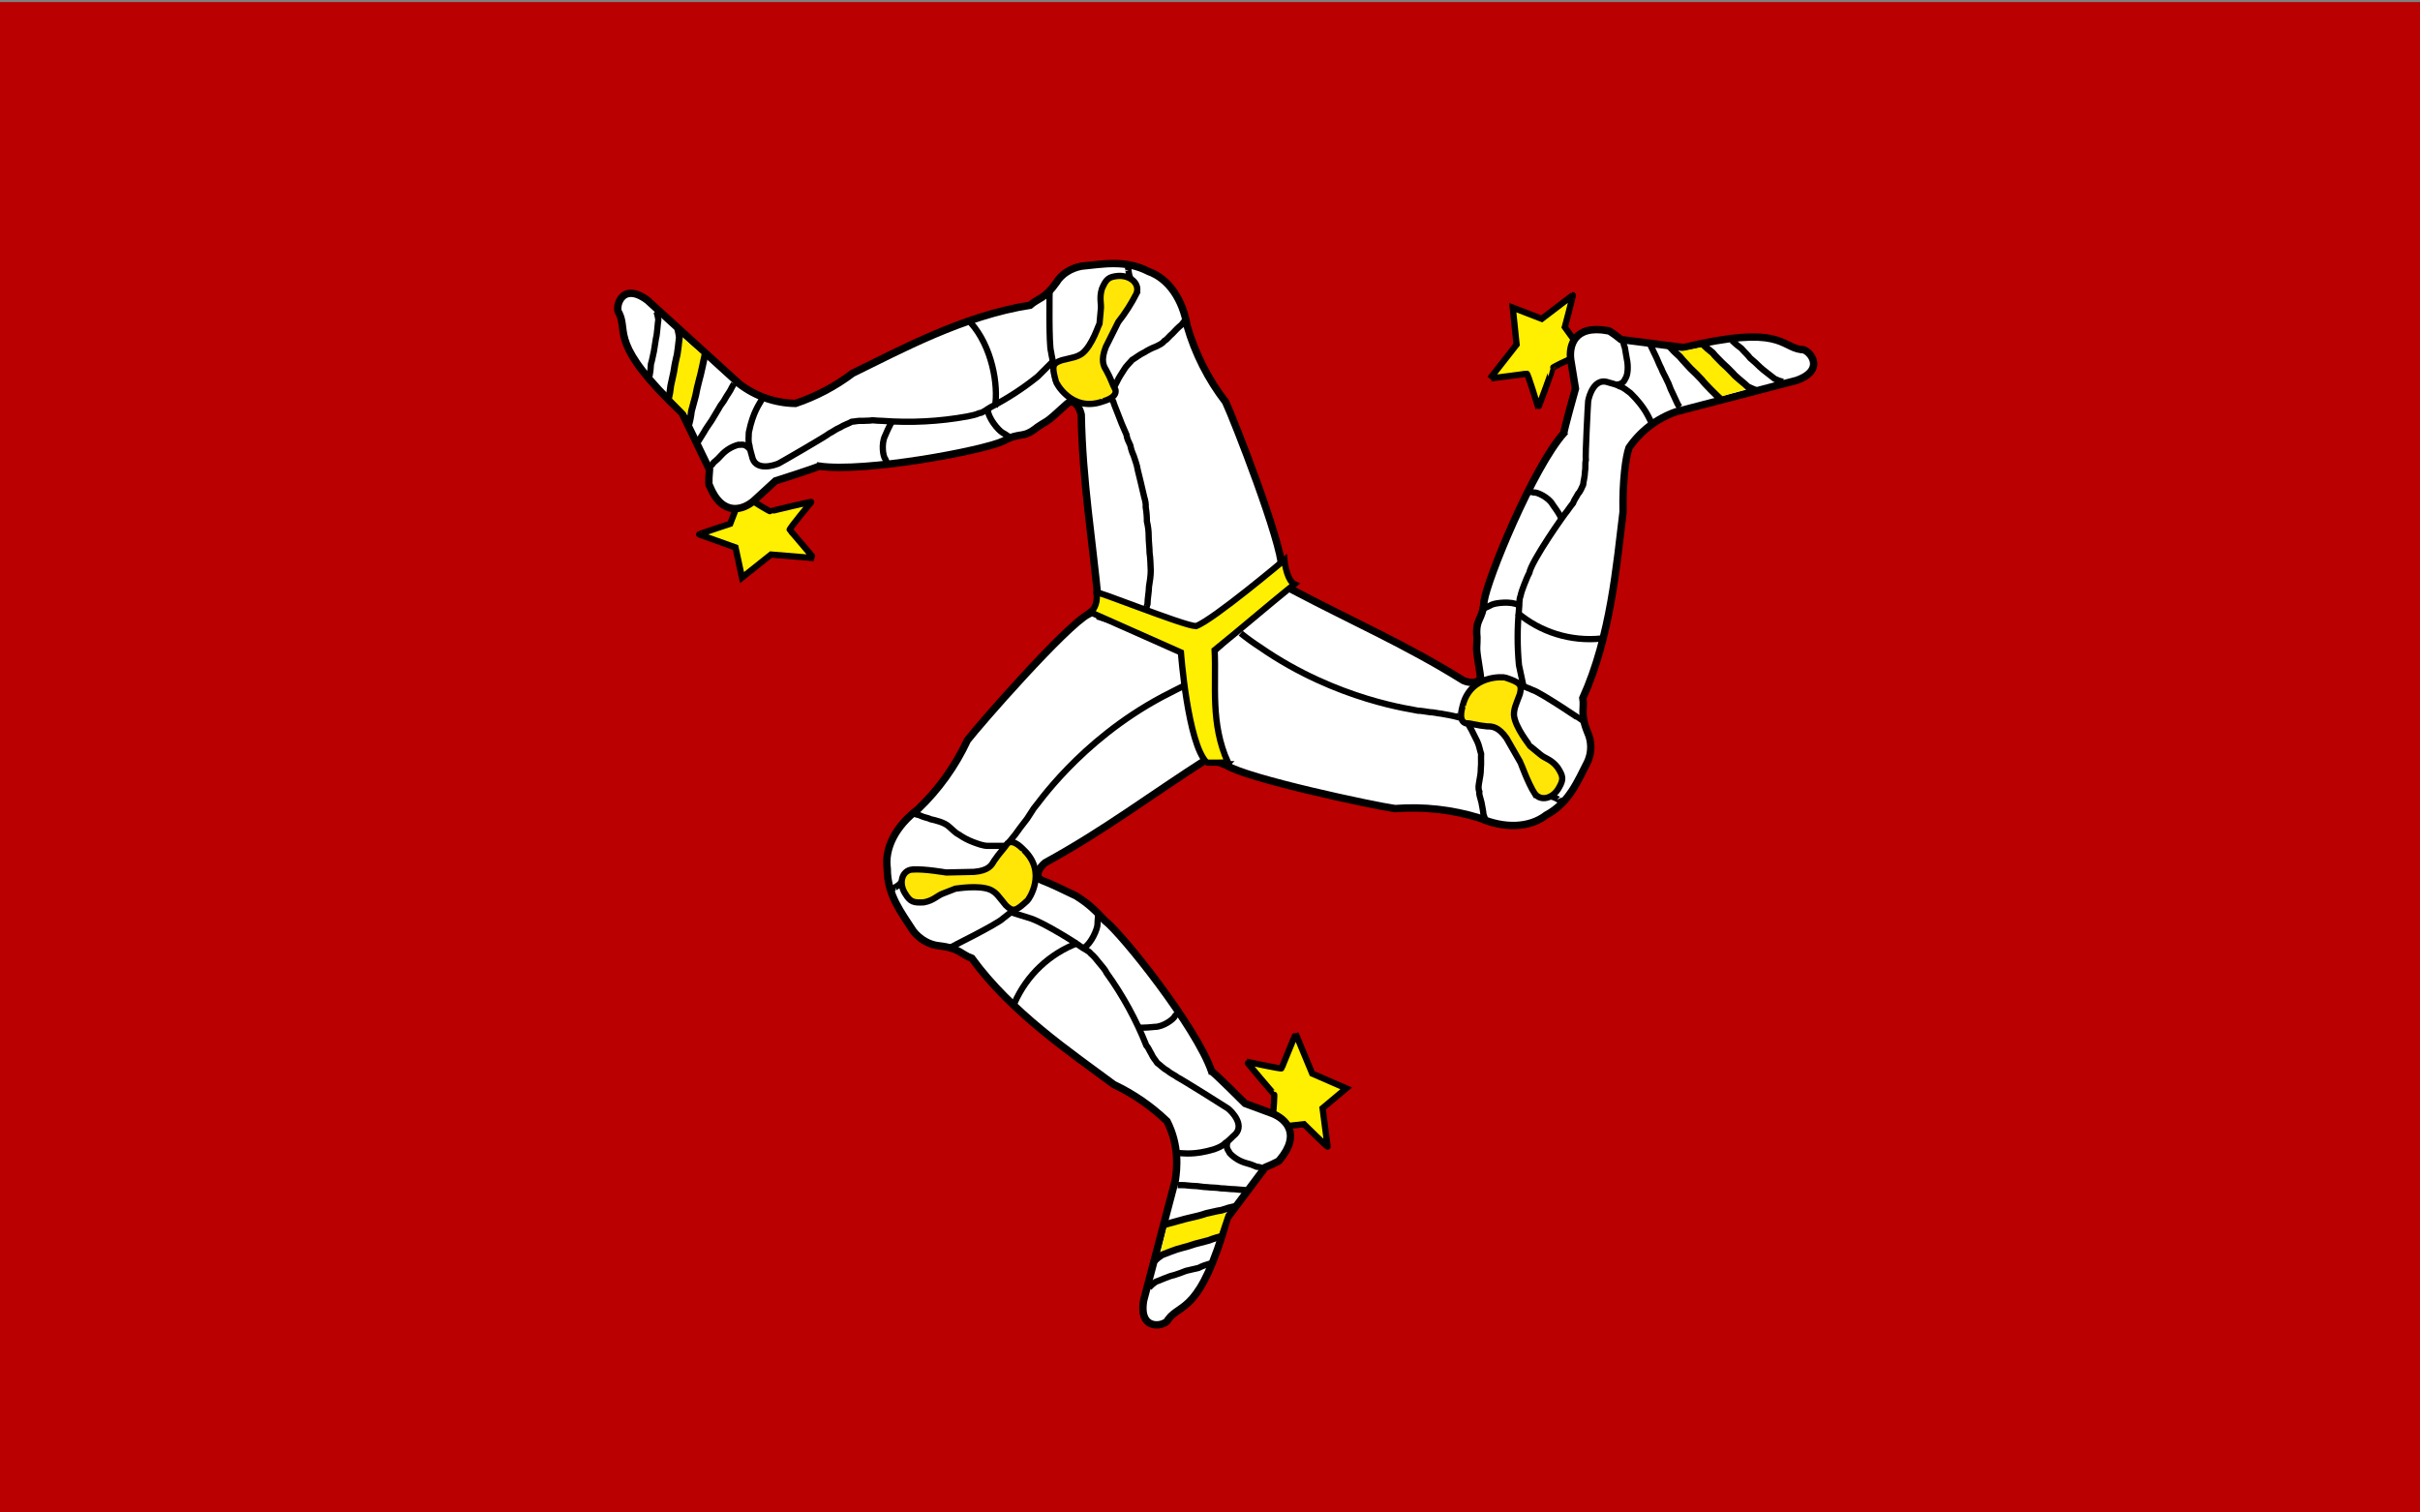
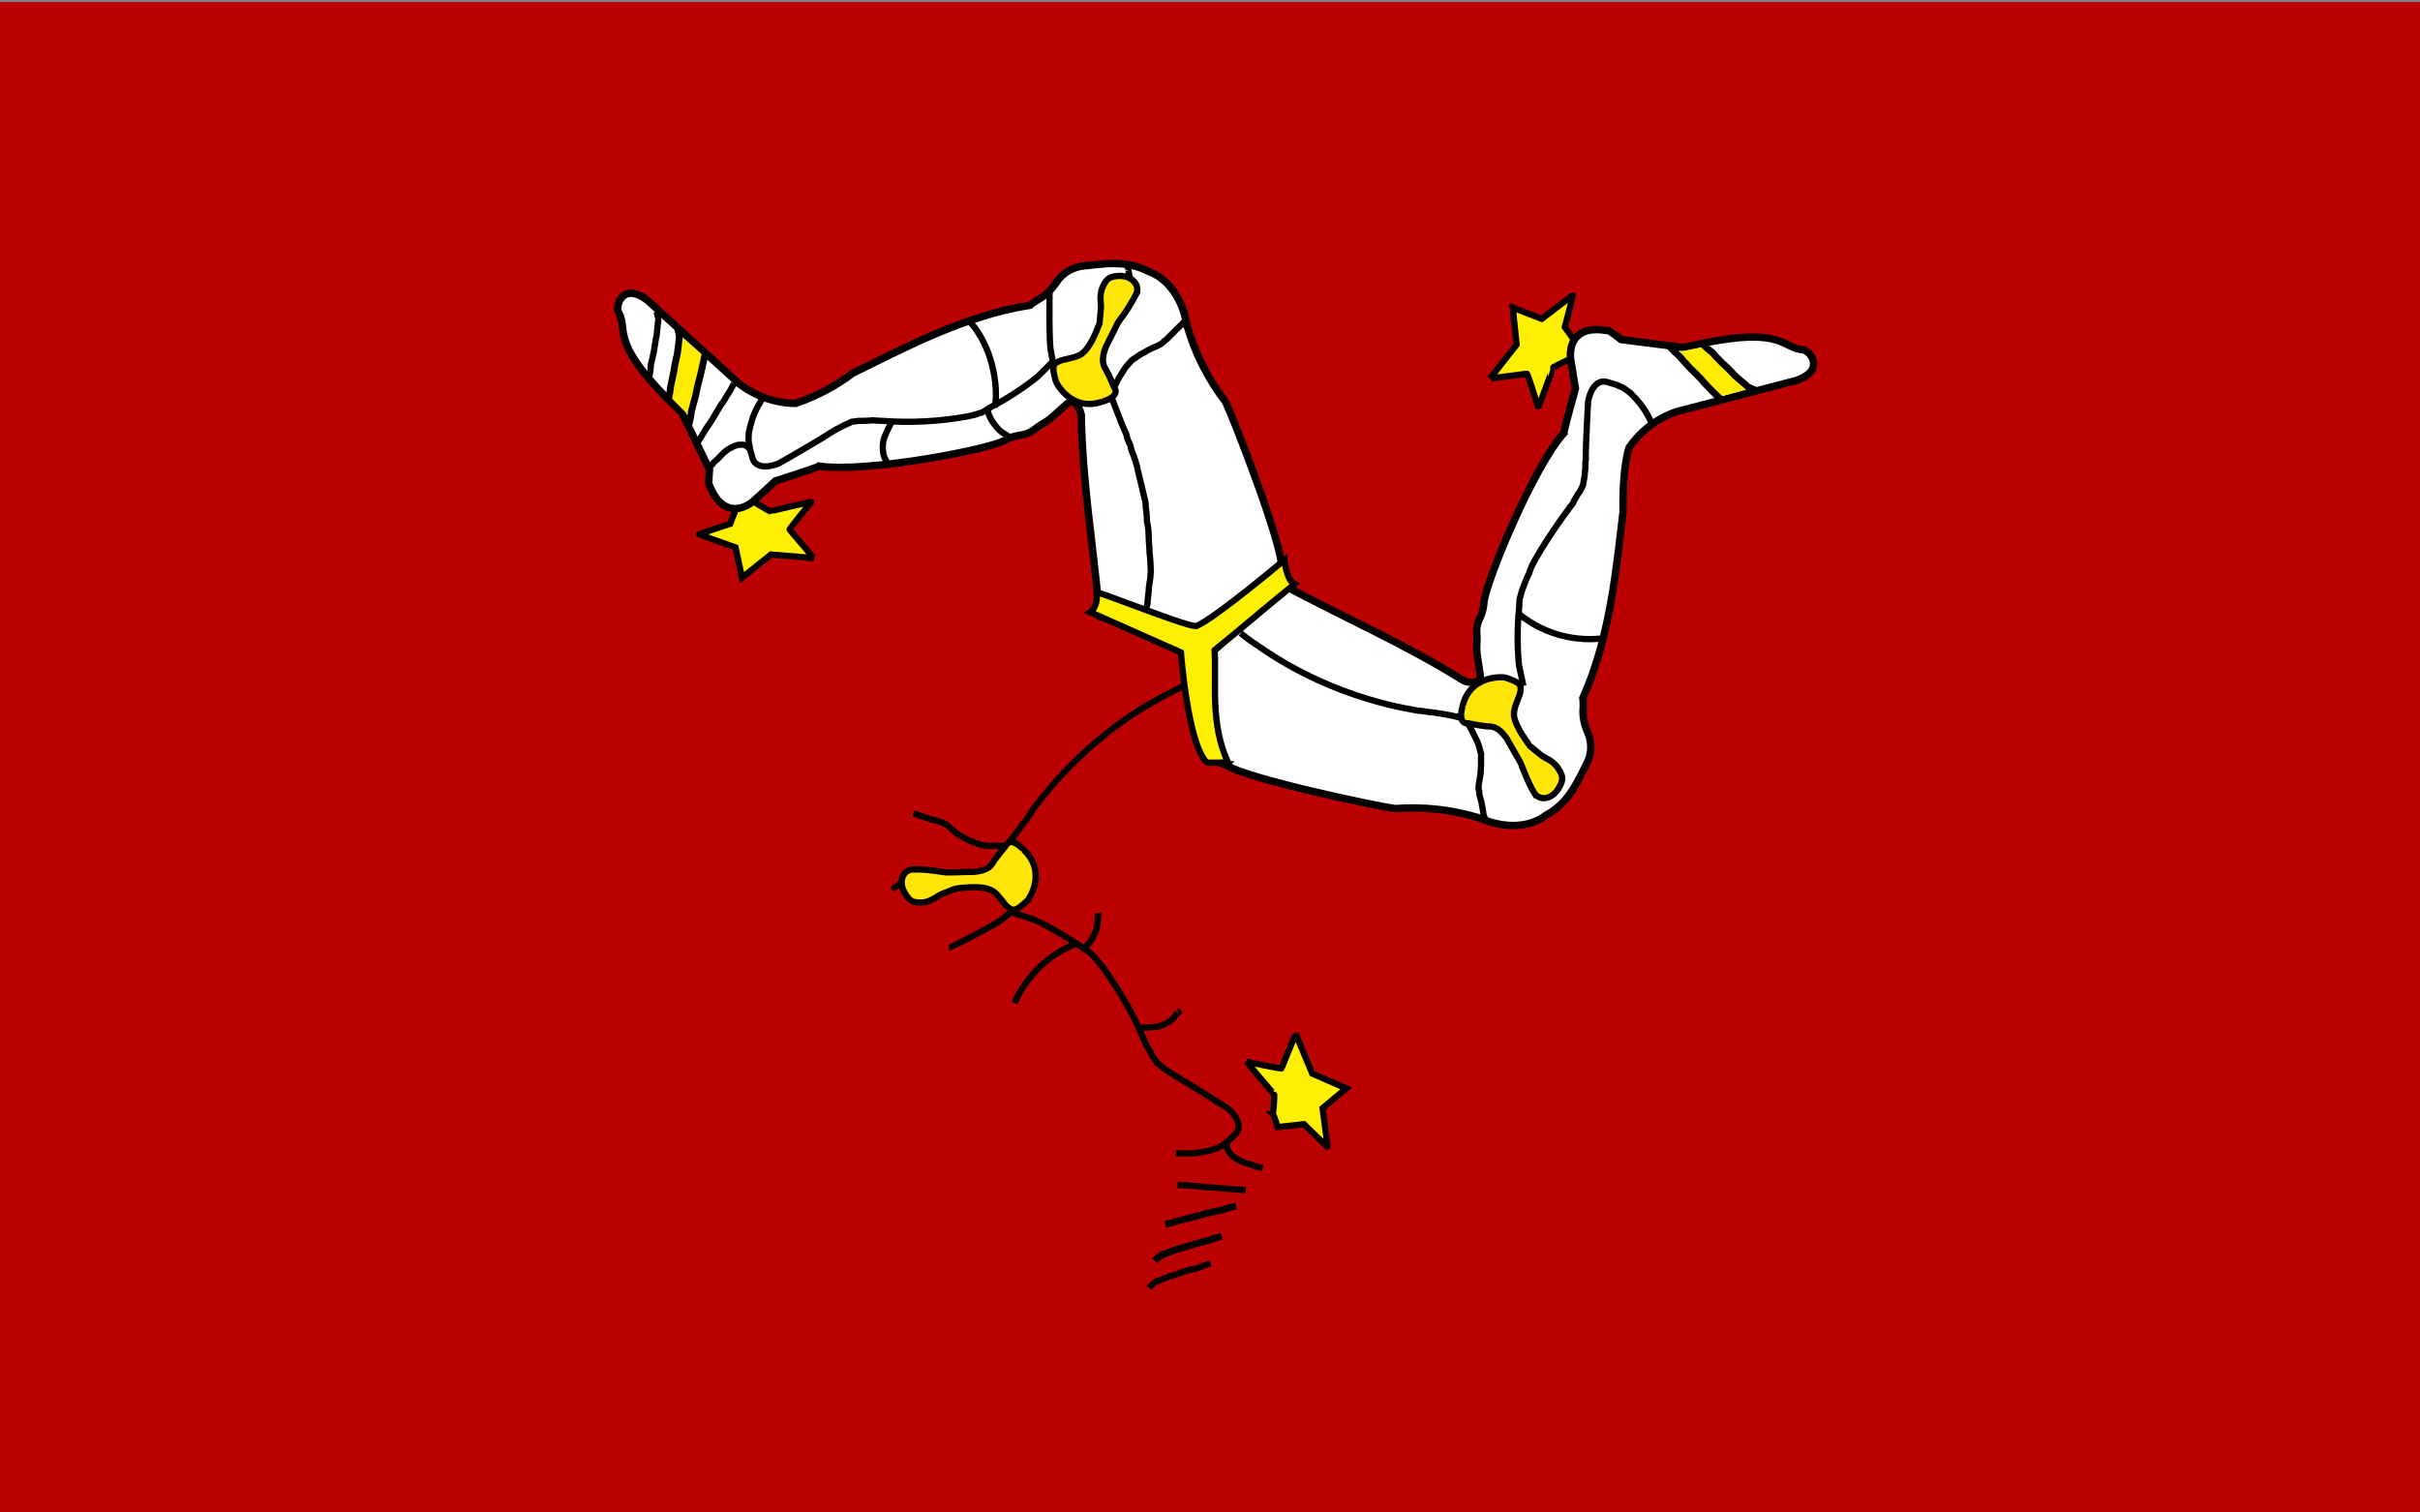
<svg xmlns="http://www.w3.org/2000/svg" id="Layer_1" data-name="Layer 1" version="1.1" viewBox="0 0 800 500">
  <rect x="0" y="0" width="800" height="500" fill="#808080" stroke="none" />
  <defs>
    <style>
      .cls-1 {
        stroke-width: 2.256px;
      }

      .cls-1, .cls-2, .cls-3 {
        fill: none;
      }

      .cls-1, .cls-4, .cls-5, .cls-6, .cls-3 {
        stroke: #000;
        stroke-miterlimit: 3.76;
      }

      .cls-7 {
        clip-path: url(#clippath);
      }

      .cls-2, .cls-8, .cls-9 {
        stroke-width: 0px;
      }

      .cls-4 {
        fill: #ffe606;
      }

      .cls-4, .cls-5, .cls-6, .cls-8, .cls-9 {
        fill-rule: evenodd;
      }

      .cls-4, .cls-6, .cls-3 {
        stroke-width: 2.068px;
      }

      .cls-5 {
        fill: #fff;
        stroke-width: 2.444px;
      }

      .cls-6 {
        fill: #ffef00;
      }

      .cls-8 {
        fill: #ffec00;
      }

      .cls-9 {
        fill: #ba0000;
      }
    </style>
    <clipPath id="clippath">
      <rect class="cls-2" x="-6.573" y=".692" width="807.741" height="500.577" />
    </clipPath>
  </defs>
  <g class="cls-7">
    <g>
      <path class="cls-9" d="M825.024,501.269H-30.428V.692h855.452v500.577Z" />
      <path class="cls-6" d="M420.793,368.303c.196-.587.587-6.648.391-6.648s-9.19-10.657-8.995-10.657,11.537,2.542,11.537,2.151,4.595-11.243,4.595-11.439l5.475,13.199,11.243,4.888-7.822,6.551,1.662,12.71c0,.293-7.822-7.43-7.822-7.43l-8.701.978s-1.173-3.911-1.564-4.302h0Z" />
-       <path class="cls-5" d="M359.882,202.976c-7.528,3.911-36.175,36.663-40.085,41.747-3.993,8.588-9.565,16.349-16.425,22.878-7.137,5.377-11.048,12.71-10.07,19.554,0,8.799,4.791,14.665,8.604,20.629,2.249,2.835,5.377,4.595,8.604,4.888,6.746.782,7.333,2.933,10.755,4.106,13.101,17.989,32.85,31.286,46.929,41.747,6.478,3.072,12.42,7.165,17.598,12.123,4.106,8.017,3.324,15.643,2.737,19.554l-10.461,39.694c-1.858,10.755,7.626,8.408,8.115,6.257,4.204-5.573,10.559-1.662,19.554-33.535l12.514-16.718s4.791-1.955,4.791-2.444c7.333-8.799,1.76-13.688-2.444-15.35l-8.995-3.324s-10.559-10.559-11.048-10.559c-4.986-14.568-29.624-45.56-35.295-49.862-3.911-4.204-5.866-5.866-9.581-8.213-5.768-2.737-7.626-3.715-11.146-5.084-2.933-1.173-.88-4.4.978-5.866,19.554-10.657,34.904-22.389,53.577-34.317l2.933-1.955-6.746-38.325-31.09-10.95c-1.662,1.075-2.933,2.249-4.302,3.324Z" />
-       <path class="cls-8" d="M385.889,404.575c0-.391,19.554-3.911,19.554-3.911l-2.444,7.235-19.261,5.866,2.151-9.092v-.098Z" />
      <path class="cls-3" d="M335.342,331.64c4.032-9.245,11.658-16.448,21.118-19.945" />
      <path class="cls-1" d="M385.205,404.771c1.271-.293,6.844-1.955,8.408-2.249,1.76-.391,3.422-.782,5.084-1.369,1.955-.391,3.129-.782,5.084-1.075,1.597-.564,3.23-1.022,4.888-1.369M381.685,416.797c.741-.739,1.56-1.395,2.444-1.955,1.075-.391,4.888-1.955,6.355-2.249,1.552-.386,3.085-.843,4.595-1.369l4.497-1.173c1.466-.587,2.835-.978,4.302-1.369" />
      <path class="cls-3" d="M389.507,334.475h-.196c.782,0,.293,0-.88,1.369-.391,1.075-3.911,3.618-6.648,3.618-1.527.166-3.06.264-4.595.293l-1.271-.293M389.311,391.768h1.369c1.466,0,2.933.293,4.106.293,1.466,0,2.835.391,4.204.391,1.466.196,3.129.098,4.595.391,1.564,0,2.933.293,4.595.293,1.369.098,2.151.293,3.618.293l-3.618-.293c1.369.098,2.151.293,3.618.293M379.827,425.693c.674-.734,1.428-1.39,2.249-1.955.978-.293,4.497-1.955,5.866-2.151,1.391-.423,2.762-.913,4.106-1.466l4.204-.978c1.271-.684,2.542-1.075,3.911-1.466M405.834,377.396c-.782,2.249.293,2.835.684,3.813,1.508,1.61,3.44,2.762,5.573,3.324,1.173.293,1.955.587,3.324,1.173.88,0,1.271.293,1.955.489M295.746,293.51h.293c-.88,0-.293.098,1.075-.978.978-1.075,1.662-1.564,2.542-2.64M313.736,313.357c.196,0,16.23-8.017,17.892-9.777l3.617-2.835c.978-.489,1.662-1.075,2.542-1.662.684-.978,1.662-1.662,2.249-2.64.978-.88.489-1.76,1.369-2.835l1.271-3.715M363.011,301.82c.098.587-.196,2.346-.196,3.715,0,1.564-2.053,6.355-4.497,7.822" />
      <path class="cls-3" d="M334.365,301.625l6.551,2.053c4.888,1.76,15.056,8.213,16.132,9.092.978.782,2.933,1.564,3.52,2.444,1.173.978,1.955,2.053,2.835,3.129.978,1.173,1.955,2.249,2.444,3.324,5.339,7.413,9.739,15.459,13.101,23.953.684.684.978,1.662,1.662,2.737.587,1.369,1.271,1.955,1.955,3.031.978.684,2.151,1.955,3.324,2.542,1.271,1.075,2.444,1.466,3.422,2.249,1.271.587,15.936,9.777,16.621,10.266,1.369,1.075,5.377,5.279,2.542,8.408-1.173.978-2.346,2.444-3.324,2.933-1.075,1.173-2.542,1.662-3.813,2.151-6.551,1.955-9.972,1.271-11.243,1.271h-1.369M301.906,268.872c1.955.782,1.173.196,2.835.978,1.173.489,1.955.489,2.933.978,1.271.293,4.595.978,6.159,2.542,1.173.978,1.955,1.955,3.324,2.64,1.4.958,2.91,1.746,4.497,2.346,1.564.587,3.324,1.271,4.888,1.271h7.626-3.911,3.911" />
      <path class="cls-4" d="M301.514,287.448c4.106-.293,11.048.978,11.243.978l9.19-.196c4.888-.391,5.866-2.249,6.648-3.618,1.858-2.737,3.031-3.715,4.497-5.866,2.151-1.564,5.279,2.249,5.377,2.249,7.822,7.43,1.564,16.425,1.173,16.718-3.911,3.618-4.791,3.813-7.137,1.564-2.346-2.835-3.031-4.106-4.986-5.084-3.813-1.76-11.537-.391-11.732-.391l-4.008,1.564c-1.955.684-3.129,2.346-6.355,2.933-3.422.196-4.497-.098-6.159-2.835-2.249-3.422-1.173-7.626,2.249-8.017h0Z" />
      <path class="cls-6" d="M519.344,118.699c-.587,0-6.159,2.737-6.062,2.933.098.098-4.693,13.199-4.791,13.101-.098-.196-3.422-11.439-3.813-11.243-.293.196-12.026,1.564-12.123,1.662l8.799-11.243-1.271-12.221,9.581,3.715,10.266-7.822c.196-.098-2.64,10.559-2.64,10.559l5.084,7.039s-2.933,2.933-3.031,3.52Z" />
      <path class="cls-5" d="M405.149,252.838c6.942,4.595,49.569,13.59,56.022,14.47,9.434-.724,18.921.338,27.962,3.129,8.115,3.52,16.425,3.324,21.998-.978,7.626-4.106,10.364-11.146,13.688-17.598,1.423-3.104,1.423-6.673,0-9.777-2.542-6.257-.978-7.822-1.564-11.341,9.19-20.336,11.146-43.996,13.297-61.497-.196-10.266.88-18.087,1.955-21.216,3.796-5.554,9.282-9.737,15.643-11.928l39.792-10.364c10.364-3.715,3.618-10.755,1.466-10.168-6.844-.978-6.648-8.408-38.814-.684l-20.727-2.64s-3.911-3.226-4.4-2.933c-11.243-2.053-12.808,5.182-12.221,9.581l1.564,9.581s-4.008,14.274-3.813,14.665c-10.266,11.537-25.42,48.493-26.398,55.63-.489,6.648-2.933,5.377-2.346,11.928,0,5.084-.587,1.955,1.075,12.319.489,3.129-3.422,2.933-5.573,1.955-18.772-11.732-36.566-19.456-56.217-29.82l-3.031-1.564-30.113,24.638,5.671,32.459c1.76.978,3.324,1.466,4.986,2.151h.098Z" />
      <path class="cls-8" d="M568.13,131.311c-4.47-4.9-8.806-9.921-13.003-15.056l7.43-1.466,14.47,13.981-8.897,2.542Z" />
      <path class="cls-3" d="M529.316,211.091c-10.041,1.034-20.069-2.074-27.766-8.604" />
      <path class="cls-1" d="M568.619,131.8c-.978-.88-5.084-4.888-6.062-6.257-1.188-1.288-2.427-2.527-3.715-3.715-1.271-1.466-2.249-2.346-3.52-3.911-1.252-1.091-2.428-2.267-3.52-3.52M580.742,129.062c-.293,0-1.955-.684-2.933-1.173-.782-.88-4.106-3.324-4.986-4.497-1.09-1.159-2.232-2.268-3.422-3.324-1.173-1.271-2.053-1.955-3.226-3.422-1.18-.893-2.291-1.874-3.324-2.933" />
-       <path class="cls-3" d="M505.167,162.5l.098.293c-.391-.782-.196-.293,1.662,0,1.173-.196,5.084,1.662,6.355,4.008.782,1.075,1.955,2.737,2.542,3.911.196.293.196.978.391,1.271M555.323,134.635l-.196-.196-.587-.978-1.76-3.813c-.684-1.173-.978-2.64-1.662-3.813-.587-1.369-1.466-2.737-1.955-4.106-.782-1.466-1.173-2.737-1.955-4.302-.684-1.173-.782-1.955-1.564-3.226l1.564,3.226c-.684-1.173-.782-1.955-1.564-3.226M589.444,126.227c-.95-.211-1.869-.54-2.737-.978-.782-.684-3.911-2.933-4.888-3.911-1.028-1.028-2.105-2.007-3.226-2.933-.978-1.271-1.858-1.955-2.933-3.226-1.112-.795-2.158-1.678-3.129-2.64M534.498,127.205c2.444-.391,2.444-1.564,3.031-2.444.489-.978.88-3.422.196-6.453l-.587-3.422c-.391-.88-.391-1.369-.489-1.955M515.433,264.277l-.098-.196c.391.782.196.293-1.564-.489l-3.422-.978M523.939,238.857c-.098-.196-14.959-10.168-17.305-10.755-1.369-.684-2.64-.978-4.204-1.76l-2.737-1.369c-1.271-.196-2.346-.684-3.422-.684-1.173-.391-1.858.391-3.129.196l-3.911.684M489.72,201.607c.391-.391,2.151-.978,3.324-1.662,1.369-.684,6.551-1.271,8.995.098" />
      <path class="cls-3" d="M503.603,226.734l-1.466-6.844c-.577-6.113-.577-12.267,0-18.381.196-1.271,0-3.324.489-4.4.293-1.369.782-2.64,1.271-3.911.587-1.466,1.075-2.737,1.662-3.813.684-3.911,11.732-19.652,12.514-20.434.617-.905,1.269-1.786,1.955-2.64.293-.978.978-1.76,1.564-2.933.978-1.075,1.173-1.955,1.76-3.129.098-1.075.587-2.835.587-4.106.293-1.662,0-2.933.293-4.008-.196-1.466.684-18.772.782-19.554.293-1.76,1.955-7.333,6.062-6.355,1.466.489,3.226.782,4.302,1.466,1.369.391,2.542,1.466,3.618,2.249,4.888,4.791,5.964,8.017,6.648,9.19l.684,1.173M490.795,270.534l-.098-.196c.391.684.196.293-.293-1.075-.098-1.271-.489-2.933-.684-4.106-.293-1.271-.88-2.64-.684-3.422-.489-1.271-.196-2.249,0-3.52.293-1.564.489-2.64.489-4.106.196-1.955,0-3.129.098-4.888-.489-1.466-.587-2.64-1.271-4.106l-1.955-3.911-1.955-3.422,1.955,3.324-1.955-3.324" />
      <path class="cls-4" d="M507.318,262.322c-2.249-3.52-4.595-10.168-4.693-10.266l-4.595-8.017c-2.737-3.911-4.888-3.911-6.453-3.911-3.324-.293-4.791-.978-7.235-1.075-2.542-1.173-.684-5.768-.782-5.866,2.64-10.364,13.688-9.386,14.079-9.19,4.986,1.662,5.573,2.346,4.791,5.475-1.271,3.422-1.955,4.693-1.955,6.844.293,4.106,5.377,10.266,5.377,10.364l3.324,2.737c1.564,1.369,3.618,1.564,5.671,4.204,1.858,2.835,2.151,3.911.587,6.648-1.955,3.715-6.062,4.791-8.115,2.053Z" />
      <path class="cls-6" d="M248.915,165.628c.489.391,5.671,3.617,5.866,3.422s13.688-3.324,13.492-3.129-7.626,9.092-7.235,9.288,7.822,9.19,8.017,9.288l-14.177-1.173-9.581,7.626-2.151-9.972-12.026-4.302c-.196-.098,10.266-3.52,10.266-3.52l3.129-8.115s4.008.684,4.595.587h-.196Z" />
      <path class="cls-5" d="M423.726,187.724c0-8.506-15.839-49.08-18.576-54.848-5.775-7.504-10.087-16.028-12.71-25.127-1.466-8.799-6.159-15.643-12.71-17.989-7.724-4.008-15.154-2.444-22.291-1.76-3.52.684-6.551,2.64-8.213,5.377-3.911,5.573-5.964,5.084-8.701,7.528-21.998,3.422-42.823,14.763-58.661,22.487-5.712,4.319-12.084,7.686-18.869,9.972-6.725-.098-13.239-2.361-18.576-6.453l-30.406-27.669c-8.799-6.551-10.95,2.933-9.288,4.4,2.933,6.257-3.422,10.07,20.727,32.85l9.092,18.772s-.489,5.084,0,5.279c4.302,10.559,11.341,7.919,14.665,4.986l7.137-6.551s14.177-4.497,14.372-4.888c15.252,2.249,54.555-5.182,61.008-8.31,5.866-3.226,6.159-.489,11.243-4.595,4.204-2.835,1.955-.587,9.777-7.724,2.346-1.955,4.204,1.271,4.693,3.617.391,22.194,3.715,41.258,5.768,63.354l.391,3.422,37.152,11.732,24.051-22.487-.978-5.475-.098.098Z" />
      <path class="cls-8" d="M232.783,117.819c.293.293-5.475,19.163-5.475,19.163l-5.279-5.377,3.715-19.847,7.039,6.062Z" />
      <path class="cls-3" d="M320.873,106.673c7.039,7.822,9.288,20.727,8.017,27.962" />
      <path class="cls-1" d="M233.076,117.135c-.293,1.271-1.466,7.039-1.955,8.506-.461,1.711-.853,3.439-1.173,5.182l-1.369,5.084c-.196,1.662-.489,3.226-.978,4.888M223.984,108.531c.098.293.489,1.955.587,3.031-.196,1.173-.489,5.279-.978,6.746-.363,1.55-.657,3.116-.88,4.693l-.978,4.497c-.146,1.517-.407,3.02-.782,4.497" />
      <path class="cls-3" d="M293.4,153.505l.098-.293c-.391.782,0,.293-.782-1.369-.88-.978-1.369-5.182-.196-7.626.591-1.429,1.243-2.832,1.955-4.204.098-.293.587-.684.782-.978M242.657,126.814l-.098.196-.587.978c-.587,1.369-1.564,2.542-2.151,3.617-.587,1.271-1.662,2.249-2.249,3.52l-2.346,3.911c-.88,1.369-1.76,2.444-2.542,3.911l-1.955,3.129,1.955-3.129-1.955,3.129M216.846,102.763c.196.196.684,1.858.782,2.933-.196.978-.391,4.888-.782,6.159l-.684,4.302c-.391,1.564-.489,2.64-.978,4.204-.052,1.38-.215,2.753-.489,4.106M247.742,148.323c-1.662-1.858-2.64-1.173-3.715-1.271-2.144.589-4.077,1.776-5.573,3.422-.782.88-1.466,1.564-2.542,2.444-.489.782-.88.978-1.369,1.466M372.886,89.075l-.098.293c.391-.782.098-.391.489,1.466.489,1.271.489,2.151.978,3.324M346.977,95.919c0,.196-.293,18.087.489,20.434.196,1.466.587,2.64.782,4.497,0,.978.293,1.955.391,2.933.587,1.173.684,2.346,1.369,3.226.293,1.271,1.271,1.369,1.858,2.444.684.88,1.955,2.346,2.737,2.933M334.56,144.999c-.587-.196-1.955-1.369-3.129-1.955-1.369-.782-4.791-4.791-4.888-7.626" />
      <path class="cls-3" d="M347.955,119.579l-4.888,4.888c-4.8,3.865-9.975,7.238-15.447,10.07-1.173.587-2.64,1.955-3.911,2.053-1.271.587-2.64.782-3.911,1.075-9.253,1.677-18.682,2.17-28.06,1.466-1.11-.021-2.219-.087-3.324-.196-.978.196-1.955.098-3.226.196-1.564-.098-2.346.196-3.617.293-.978.587-2.64,1.075-3.813,1.858-1.466.587-2.444,1.466-3.52,1.955-.978.88-16.034,9.581-16.816,9.972-1.564.684-7.137,2.444-8.604-1.564-.391-1.564-.978-3.226-1.075-4.4-.489-1.369-.196-2.933-.196-4.302,1.369-6.746,3.52-9.386,4.106-10.559l.684-1.173M391.462,106.282l-.098.293c.293-.684.196-.391-.782.782-.978.782-2.151,1.955-3.031,2.933-.978.782-1.76,1.955-2.542,2.346-.782.978-1.76,1.369-2.933,1.955-1.301.485-2.546,1.108-3.715,1.858-1.662.782-2.64,1.662-4.106,2.542-.978,1.173-1.955,1.955-2.737,3.324-.782,1.271-1.564,2.346-2.249,3.813l-1.76,3.422,1.76-3.422-1.76,3.422M378.947,201.02l.293-.489c-.489.978-.391.684.098-.88,0-1.76.489-4.008.489-5.671.293-1.76.587-3.617.587-5.377-.098-1.955-.098-3.911-.391-5.866,0-1.76-.293-3.617-.293-5.475,0-1.76-.196-3.226-.587-4.888-.002-1.572-.133-3.142-.391-4.693.098-1.173-.196-2.346-.489-3.324l-1.173-4.986-.978-4.008c-.196-1.564-.978-3.52-1.369-4.791-.503-1.056-.865-2.174-1.075-3.324-.489-1.075-1.173-2.346-1.271-3.52l-1.564-3.617-1.369-3.52c-.489-1.369-1.075-2.542-1.466-3.911-.489-.489-.587-.978-.782-1.369" />
      <path class="cls-4" d="M375.721,96.994c-1.707,3.351-3.737,6.527-6.062,9.484l-4.106,8.213c-1.76,4.497-.684,6.355.098,7.626,1.662,2.933,1.955,4.497,3.129,6.648.489,2.737-4.4,3.715-4.4,3.813-10.168,3.52-15.35-6.257-15.35-6.746-1.369-5.084-1.173-5.866,1.955-6.942,3.52-.88,4.888-.978,6.648-2.151,3.422-2.542,5.768-10.07,5.866-10.168l.391-4.302c.293-1.955-.587-3.911.391-7.039,1.369-3.129,2.151-3.911,5.279-4.204,4.106-.293,7.333,2.542,6.159,5.768Z" />
      <path class="cls-6" d="M362.425,195.936c-1.564-1.466,28.744,10.95,32.948,11.048,5.671-2.053,29.233-21.9,29.233-21.9.196,1.955,1.075,6.942,3.324,8.017-9.092,7.333-17.305,14.47-26.398,21.802.587,11.732-1.466,24.149,4.4,37.152,0,0-7.039.196-7.039,0-6.257-6.257-8.506-36.37-8.506-36.37l-29.917-13.297c1.466-.978,2.542-3.813,1.955-6.551v.098Z" />
      <path class="cls-3" d="M391.266,226.832c.489-.391-5.475,2.737-7.039,3.52-27.473,14.665-41.65,36.175-42.529,36.957l-2.151,3.324-2.249,2.933c-1.098,1.588-2.272,3.122-3.52,4.595-.196.587.391-.293.196.196M410.136,209.331c2.039,1.638,4.16,3.172,6.355,4.595,25.616,17.794,51.133,20.629,52.306,21.02.978,0,2.444.293,3.911.489,1.173,0,2.542.391,3.715.489,1.369.196,4.302.782,5.671,1.173.587-.196-.489-.293,0-.391" />
    </g>
  </g>
</svg>